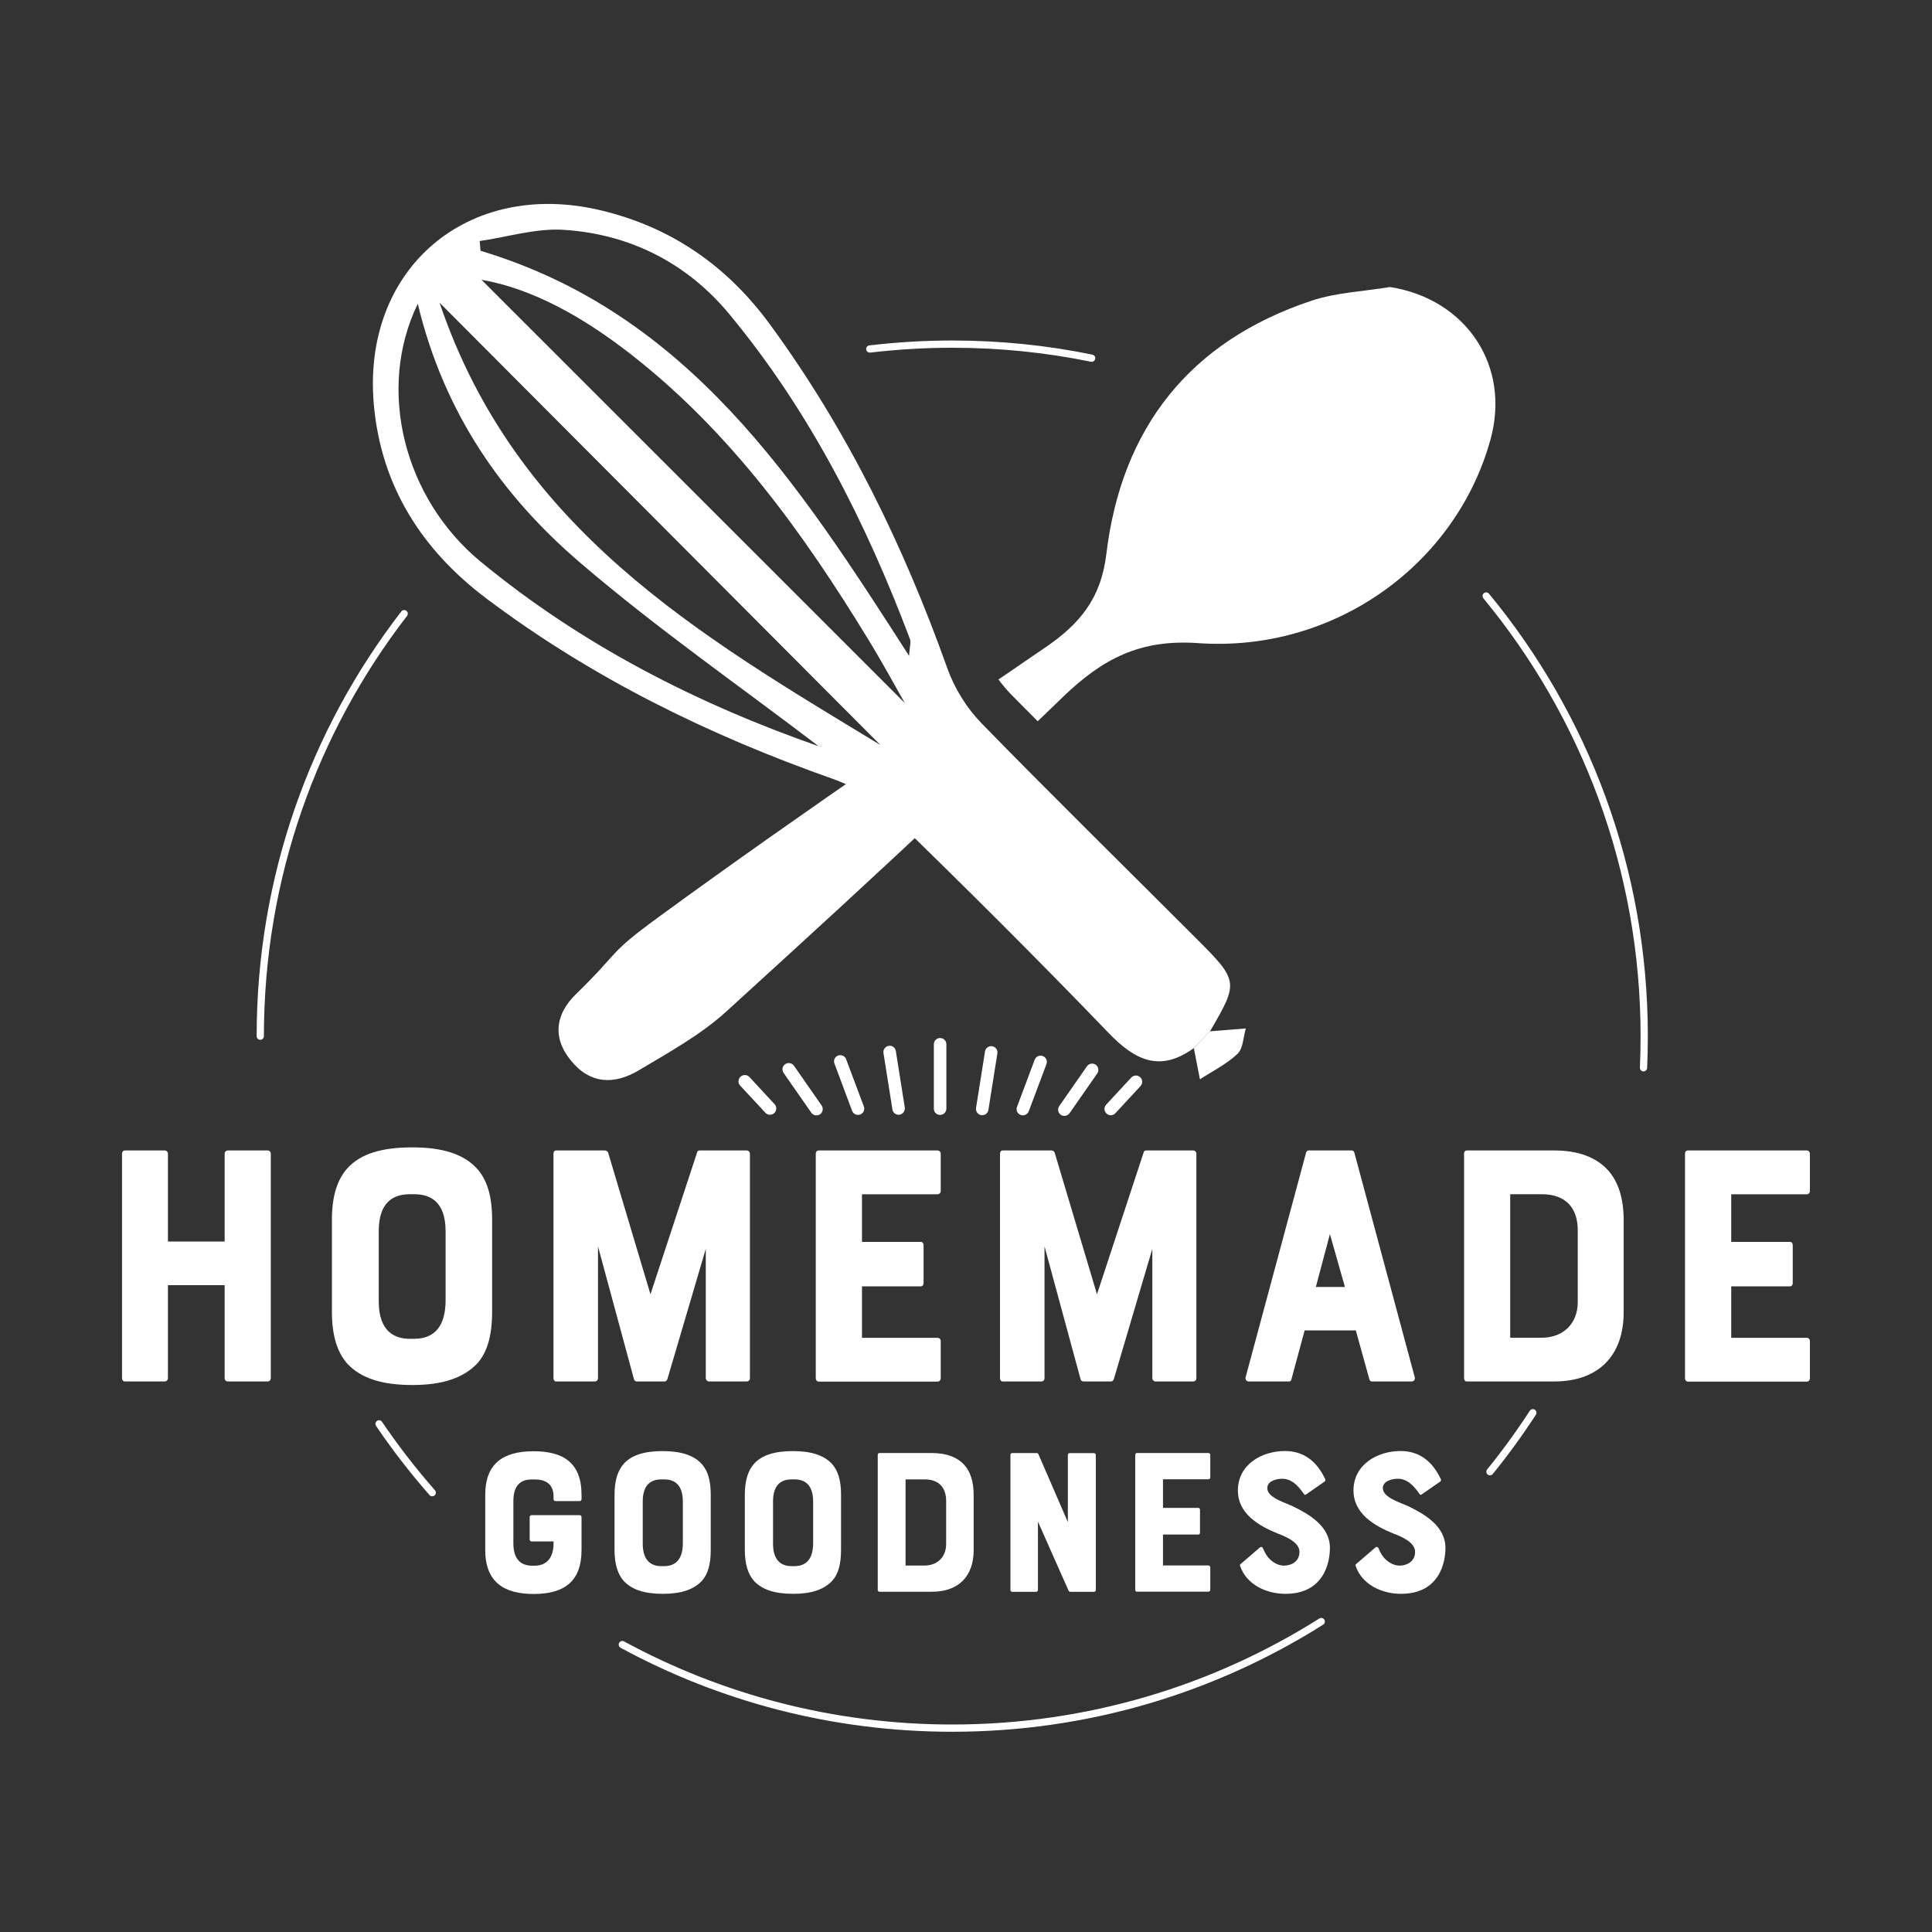
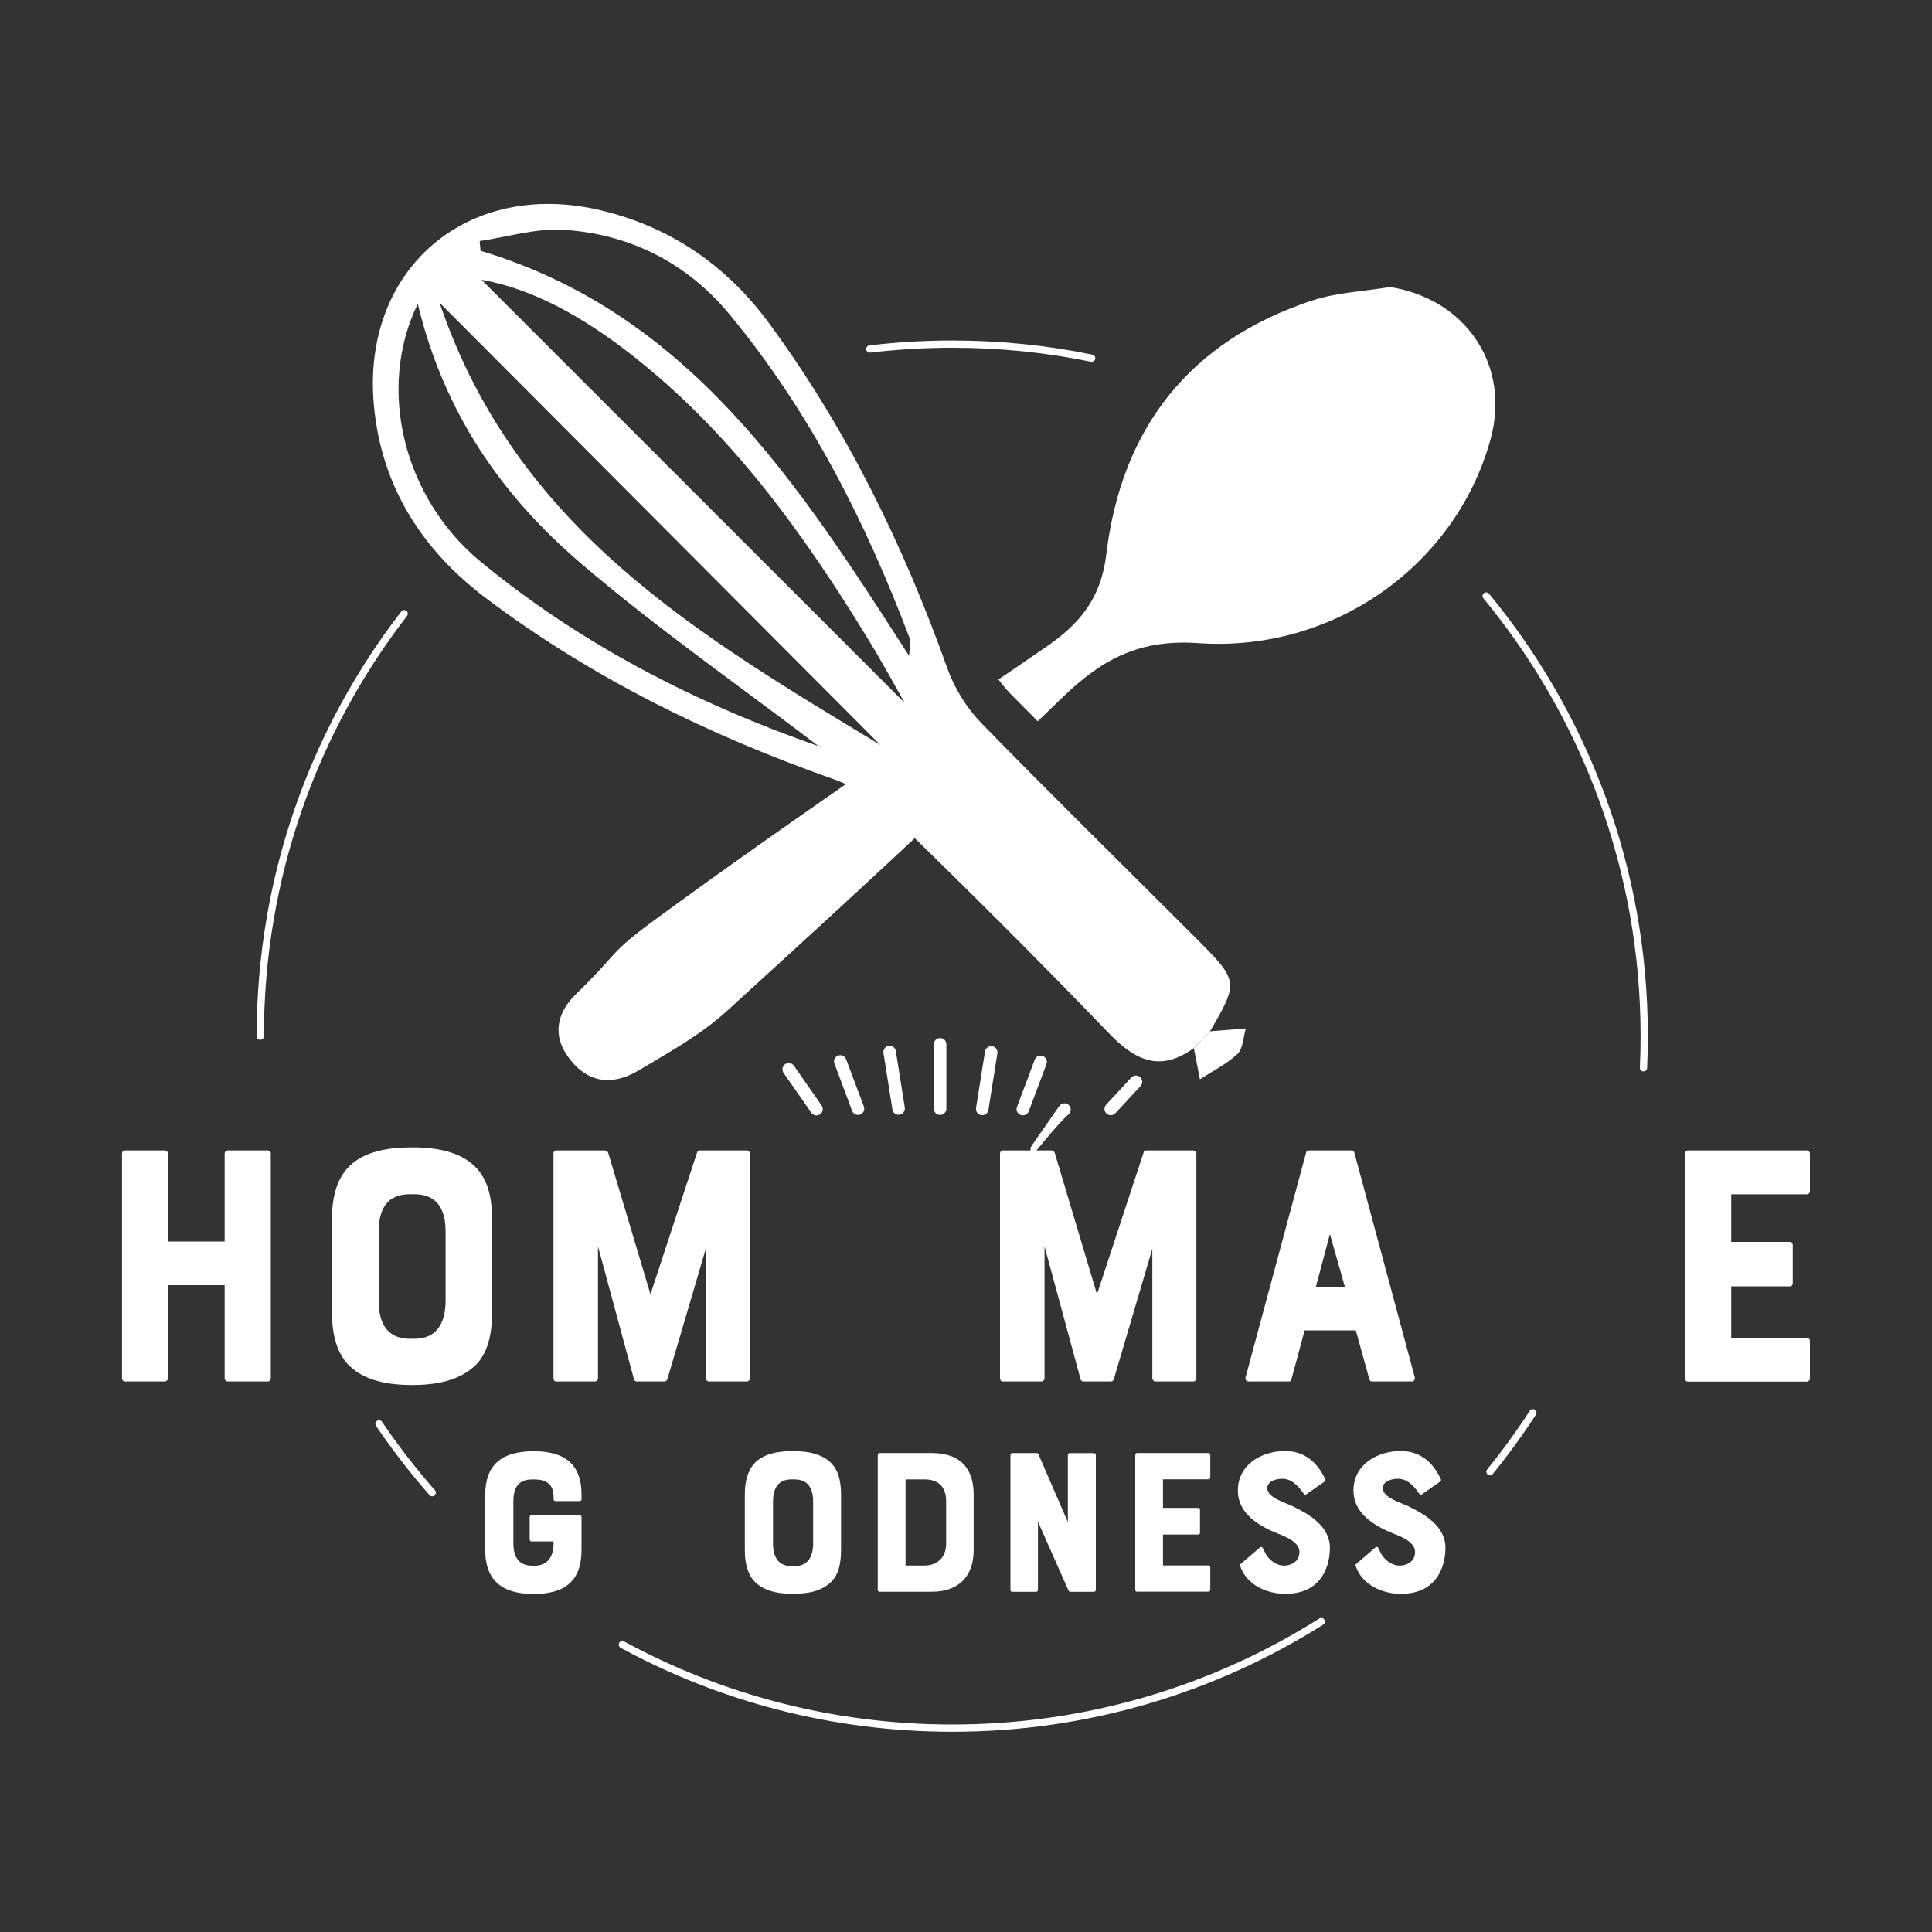
<svg xmlns="http://www.w3.org/2000/svg" version="1.1" id="Layer_1" x="0px" y="0px" viewBox="0 0 250 250" style="enable-background:new 0 0 250 250;" xml:space="preserve">
  <rect x="0" y="0" width="250" height="250" fill="#333333" stroke="none" />
  <style type="text/css">
	.st0{fill:#FFFFFF;}
	.st1{fill:none;stroke:#FFFFFF;stroke-width:0.938;stroke-linecap:round;stroke-miterlimit:10;}
	.st2{fill:#FFFFFF;stroke:#FFFFFF;stroke-width:0.938;stroke-linecap:round;stroke-miterlimit:10;}
</style>
  <g>
    <g>
      <g>
        <path class="st0" d="M116.4,144.24c0.44-0.07,0.74-0.49,0.68-0.93l-1.16-7.31c-0.06-0.4-0.41-0.68-0.8-0.68     c-0.04,0-0.08,0-0.12,0.01c-0.44,0.07-0.75,0.49-0.68,0.93l1.16,7.31C115.54,144.01,115.97,144.31,116.4,144.24" />
        <path class="st0" d="M110.26,143.74c0.16,0.42,0.62,0.63,1.05,0.48c0.42-0.16,0.63-0.62,0.47-1.05l-2.29-6.1     c-0.12-0.33-0.43-0.53-0.76-0.53c-0.09,0-0.19,0.01-0.28,0.05c-0.42,0.15-0.64,0.62-0.47,1.04L110.26,143.74z" />
        <path class="st0" d="M104.98,143.98c0.26,0.37,0.76,0.46,1.13,0.21c0.37-0.26,0.46-0.76,0.21-1.14l-3.58-5.14     c-0.16-0.23-0.41-0.35-0.67-0.35c-0.16,0-0.33,0.05-0.47,0.14c-0.37,0.26-0.46,0.76-0.2,1.14L104.98,143.98z" />
-         <path class="st0" d="M99.04,143.99c0.31,0.33,0.82,0.35,1.15,0.04c0.33-0.31,0.35-0.82,0.04-1.15l-3.25-3.51     c-0.16-0.17-0.38-0.26-0.6-0.26c-0.2,0-0.39,0.07-0.56,0.22c-0.33,0.31-0.35,0.82-0.04,1.15L99.04,143.99z" />
        <path class="st0" d="M121.65,144.27c0.45,0,0.81-0.37,0.81-0.81v-8.33c0-0.45-0.36-0.81-0.81-0.81s-0.81,0.36-0.81,0.81v8.33     C120.83,143.91,121.19,144.27,121.65,144.27" />
        <path class="st0" d="M126.97,144.3c0.45,0.07,0.86-0.23,0.93-0.68l1.16-7.31c0.07-0.44-0.23-0.86-0.68-0.93     c-0.04,0-0.08-0.01-0.12-0.01c-0.39,0-0.74,0.29-0.8,0.68l-1.16,7.31C126.23,143.82,126.53,144.23,126.97,144.3" />
        <path class="st0" d="M132.07,144.27c0.42,0.16,0.89-0.05,1.05-0.47l2.29-6.1c0.16-0.42-0.05-0.89-0.47-1.05     c-0.09-0.04-0.19-0.05-0.29-0.05c-0.33,0-0.64,0.2-0.76,0.53l-2.29,6.1C131.43,143.65,131.65,144.12,132.07,144.27" />
-         <path class="st0" d="M138.4,144.05l3.58-5.14c0.26-0.37,0.17-0.88-0.2-1.14c-0.14-0.09-0.3-0.14-0.46-0.14     c-0.26,0-0.51,0.12-0.67,0.35l-3.58,5.14c-0.26,0.37-0.17,0.88,0.2,1.14C137.63,144.5,138.14,144.41,138.4,144.05" />
+         <path class="st0" d="M138.4,144.05c0.26-0.37,0.17-0.88-0.2-1.14c-0.14-0.09-0.3-0.14-0.46-0.14     c-0.26,0-0.51,0.12-0.67,0.35l-3.58,5.14c-0.26,0.37-0.17,0.88,0.2,1.14C137.63,144.5,138.14,144.41,138.4,144.05" />
        <path class="st0" d="M144.33,144.05l3.25-3.51c0.31-0.33,0.29-0.85-0.04-1.15c-0.16-0.14-0.36-0.22-0.55-0.22     c-0.22,0-0.44,0.09-0.6,0.26l-3.25,3.51c-0.31,0.33-0.29,0.85,0.04,1.15C143.51,144.4,144.03,144.38,144.33,144.05" />
        <path class="st1" d="M33.68,134.08c0-20.58,6.94-39.54,18.62-54.67" />
        <path class="st2" d="M55.93,193.15c-2.47-2.82-4.77-5.78-6.88-8.9" />
        <path class="st1" d="M170.97,209.83c-13.82,8.73-30.2,13.79-47.75,13.79c-15.46,0-30-3.92-42.69-10.81" />
        <path class="st2" d="M198.35,182.81c-1.72,2.64-3.57,5.19-5.55,7.63" />
        <path class="st1" d="M192.31,77.12c12.77,15.48,20.45,35.32,20.45,56.96c0,1.37-0.03,2.73-0.09,4.09" />
        <path class="st1" d="M112.55,45.16c3.5-0.41,7.06-0.63,10.67-0.63c6.18,0,12.22,0.62,18.04,1.82" />
        <path class="st0" d="M179.86,37.14c-3.39,0.57-6.92,0.7-10.14,1.77c-15.77,5.24-24.6,16.47-26.56,32.78     c-0.69,5.75-3.42,9.06-8,12.16c-1.99,1.34-3.96,2.73-5.96,4.07c0.49,0.66,1,1.28,1.55,1.85c1.17,1.2,2.36,2.37,3.53,3.56     c1.09-1.05,2.14-2.05,3.28-3.16c5.17-4.99,10.04-7.47,17.46-6.95c17.62,1.24,33.34-10.13,37.83-26.28     C195.54,47.35,189.73,38.69,179.86,37.14" />
        <path class="st0" d="M114.19,98.19c-9.8,6.76-19.55,13.59-29.15,20.61c-6.52,4.77-4.69,4.18-10.52,9.85     c-2.51,2.45-3.16,5.45-0.7,8.52c2.56,3.19,5.73,3.2,8.89,1.3c3.88-2.32,7.94-4.55,11.25-7.56c11.26-10.26,19.36-17.67,28.29-26.1     c-1.07-1.05-2.13-2.11-3.2-3.16C117.65,100.31,115.97,99.12,114.19,98.19" />
        <path class="st0" d="M154.48,135.62c-4.39,3.19-7.63,1.58-11.05-1.98c-9.21-9.57-18.63-18.95-28.16-28.2     c-2.06-2-4.76-3.69-7.47-4.64c-16.06-5.66-31.18-13.07-44.83-23.33c-8.35-6.28-13.63-14.51-14.59-25.04     c-1.61-17.6,12.08-29.32,29.34-25.22c9.12,2.17,16.36,7.18,21.92,14.78c9.99,13.64,17.29,28.62,22.95,44.5     c0.91,2.56,2.49,5.12,4.39,7.07c9.16,9.4,18.54,18.59,27.82,27.88c5.5,5.51,5.49,5.64,1.77,12.02     C155.88,134.17,155.18,134.89,154.48,135.62 M113.92,96.4C95.1,77.52,76.47,58.83,56.88,39.17     C66.79,68.44,90.38,82.14,113.92,96.4 M62.3,36.2c18.44,18.43,37.07,37.07,54.77,54.76c-1.06-1.86-2.77-5.03-4.65-8.11     C103.97,69,94.57,55.93,81.63,45.84C75.62,41.16,69.11,37.4,62.3,36.2 M54.06,39.31c-5.36,11.02-1.82,25.17,8.15,33.38     c13.05,10.75,27.91,18.35,43.83,23.91c0.12,0.04,0.37-0.27-0.02,0.03C95.76,88.8,85,81.32,75.09,72.83     C65.02,64.21,57.47,53.51,54.06,39.31 M117.63,84.86c0.09-1.27,0.27-1.78,0.12-2.16c-5.73-15.18-13-29.54-23.4-42.08     c-5.47-6.59-12.85-10.34-21.42-10.88c-3.57-0.23-7.24,0.93-10.86,1.45c0.04,0.42,0.08,0.85,0.11,1.26     C89.14,40.55,103.22,62.43,117.63,84.86" />
        <path class="st0" d="M154.48,135.62c0.69-0.72,1.39-1.44,2.09-2.17c1.55-0.12,3.1-0.24,4.64-0.37c-0.34,1.12-0.34,2.58-1.07,3.28     c-1.4,1.33-3.22,2.23-4.87,3.3L154.48,135.62z" />
        <path class="st0" d="M29.07,149.28c0-0.23,0.18-0.41,0.41-0.41h5.16c0.23,0,0.4,0.18,0.4,0.41v29.07c0,0.23-0.18,0.41-0.4,0.41     h-5.16c-0.23,0-0.41-0.19-0.41-0.41V166.3h-7.34v12.05c0,0.23-0.19,0.41-0.41,0.41h-5.16c-0.23,0-0.37-0.19-0.37-0.41v-29.07     c0-0.23,0.14-0.41,0.37-0.41h5.16c0.22,0,0.41,0.18,0.41,0.41v11.37h7.34V149.28z" />
        <path class="st0" d="M61.69,151.18c1.36,1.49,1.99,3.62,1.99,6.66v11.91c0,3.12-0.64,5.3-1.99,6.75     c-1.77,1.81-4.44,2.72-8.33,2.72c-4.03,0-6.66-0.91-8.38-2.72c-1.31-1.45-2.03-3.62-2.03-6.75v-11.91c0-3.04,0.68-5.21,2.03-6.7     c1.72-1.86,4.44-2.67,8.38-2.67C57.25,148.47,59.98,149.33,61.69,151.18 M57.66,159.33c0-3.98-2.13-4.8-4.07-4.8h-0.55     c-2.9,0-4.03,1.86-4.03,4.8v9.06c0,3.99,2.13,4.85,4.03,4.85h0.55c2.89,0,4.03-1.95,4.07-4.85V159.33z" />
        <path class="st0" d="M97.04,149.28v29.07c0,0.23-0.19,0.41-0.41,0.41h-4.94c-0.13,0-0.36-0.19-0.36-0.41V161.6l-4.98,16.89     c-0.1,0.18-0.19,0.27-0.36,0.27H82.4c-0.13,0-0.32-0.09-0.36-0.27l-4.66-17.21v17.07c0,0.23-0.19,0.41-0.41,0.41h-5.03     c-0.19,0-0.32-0.19-0.32-0.41v-29.07c0-0.23,0.13-0.41,0.32-0.41h6.34c0.18,0,0.36,0.13,0.41,0.27l5.48,18.34l6.03-18.34     c0-0.14,0.13-0.27,0.31-0.27h6.11C96.85,148.87,97.04,149.06,97.04,149.28" />
-         <path class="st0" d="M105.56,178.35v-29.07c0-0.23,0.14-0.41,0.37-0.41h15.39c0.23,0,0.41,0.19,0.41,0.41v4.85     c0,0.23-0.19,0.41-0.41,0.41h-9.78v6.16h7.61c0.22,0,0.36,0.18,0.36,0.41v4.93c0,0.23-0.14,0.41-0.36,0.41h-7.61v6.66h9.78     c0.23,0,0.41,0.18,0.41,0.41v4.85c0,0.23-0.19,0.41-0.41,0.41h-15.39C105.7,178.76,105.56,178.58,105.56,178.35" />
        <path class="st0" d="M154.81,149.28v29.07c0,0.23-0.18,0.41-0.41,0.41h-4.93c-0.14,0-0.36-0.19-0.36-0.41V161.6l-4.99,16.89     c-0.09,0.18-0.18,0.27-0.36,0.27h-3.57c-0.14,0-0.32-0.09-0.36-0.27l-4.67-17.21v17.07c0,0.23-0.18,0.41-0.41,0.41h-5.03     c-0.18,0-0.32-0.19-0.32-0.41v-29.07c0-0.23,0.14-0.41,0.32-0.41h6.34c0.19,0,0.36,0.13,0.41,0.27l5.48,18.34l6.03-18.34     c0-0.14,0.14-0.27,0.31-0.27h6.11C154.63,148.87,154.81,149.06,154.81,149.28" />
        <path class="st0" d="M169.32,148.87h5.61c0.19,0,0.27,0.14,0.32,0.27l7.83,29.12c0.04,0.27-0.13,0.5-0.41,0.5h-5.16     c-0.13,0-0.27-0.09-0.31-0.27l-1.76-6.34h-6.62l-1.71,6.34c-0.05,0.18-0.14,0.27-0.32,0.27h-5.21c-0.27,0-0.45-0.23-0.41-0.5     l7.84-29.12C169.05,149.01,169.14,148.87,169.32,148.87 M174.03,166.53l-1.94-6.84l-1.82,6.84H174.03z" />
-         <path class="st0" d="M208.06,151.41c1.36,1.49,2.04,3.71,2.04,6.43v12c0,5.48-3.17,8.92-8.97,8.92h-11.32     c-0.23,0-0.36-0.18-0.36-0.41v-29.07c0-0.23,0.13-0.41,0.36-0.41h11.32C204.21,148.87,206.51,149.73,208.06,151.41 M204.16,159.2     c0-2.85-1.5-4.67-4.67-4.67h-4.07v18.57h4.07c2.73,0,4.67-1.76,4.67-4.62V159.2z" />
        <path class="st0" d="M218.04,178.35v-29.07c0-0.23,0.13-0.41,0.36-0.41h15.4c0.23,0,0.4,0.19,0.4,0.41v4.85     c0,0.23-0.18,0.41-0.4,0.41h-9.78v6.16h7.6c0.23,0,0.36,0.18,0.36,0.41v4.93c0,0.23-0.13,0.41-0.36,0.41h-7.6v6.66h9.78     c0.23,0,0.4,0.18,0.4,0.41v4.85c0,0.23-0.18,0.41-0.4,0.41h-15.4C218.17,178.76,218.04,178.58,218.04,178.35" />
        <path class="st0" d="M68.54,199.21v-2.91c0-0.13,0.1-0.24,0.24-0.24h6.23c0.14,0,0.24,0.11,0.24,0.24v4.27     c0,4-2.15,5.69-6.2,5.69c-3.78,0-6.26-1.5-6.26-5.69v-7.15c0-3.94,2.2-5.63,6.26-5.63c3.81,0,6.2,1.47,6.2,5.63V194     c0,0.13-0.1,0.24-0.24,0.24h-3.13c-0.14,0-0.25-0.11-0.25-0.24v-0.35c0-1.66-1.06-2.21-2.45-2.21h-0.33     c-0.89,0-1.5,0.25-1.9,0.79c-0.38,0.52-0.52,1.2-0.52,2.09v5.39c0,2.37,1.28,2.89,2.42,2.89h0.33c1.66,0,2.45-1.15,2.45-2.89     v-0.25h-2.86C68.64,199.45,68.54,199.34,68.54,199.21" />
-         <path class="st0" d="M90.78,189.41c0.82,0.9,1.19,2.18,1.19,4v7.15c0,1.88-0.37,3.18-1.19,4.05c-1.06,1.09-2.66,1.63-5,1.63     c-2.42,0-4-0.55-5.04-1.63c-0.79-0.87-1.22-2.18-1.22-4.05v-7.15c0-1.82,0.41-3.13,1.22-4.03c1.03-1.11,2.67-1.61,5.04-1.61     C88.12,187.78,89.74,188.3,90.78,189.41 M88.36,194.31c0-2.39-1.28-2.88-2.44-2.88h-0.33c-1.74,0-2.42,1.12-2.42,2.88v5.44     c0,2.39,1.28,2.91,2.42,2.91h0.33c1.74,0,2.42-1.17,2.44-2.91V194.31z" />
        <path class="st0" d="M107.64,189.41c0.82,0.9,1.19,2.18,1.19,4v7.15c0,1.88-0.37,3.18-1.19,4.05c-1.06,1.09-2.66,1.63-5,1.63     c-2.42,0-4-0.55-5.04-1.63c-0.79-0.87-1.22-2.18-1.22-4.05v-7.15c0-1.82,0.41-3.13,1.22-4.03c1.03-1.11,2.67-1.61,5.04-1.61     C104.98,187.78,106.6,188.3,107.64,189.41 M105.22,194.31c0-2.39-1.28-2.88-2.44-2.88h-0.33c-1.74,0-2.42,1.12-2.42,2.88v5.44     c0,2.39,1.28,2.91,2.42,2.91h0.33c1.74,0,2.42-1.17,2.44-2.91V194.31z" />
        <path class="st0" d="M124.77,189.55c0.82,0.9,1.22,2.23,1.22,3.86v7.2c0,3.3-1.9,5.36-5.39,5.36h-6.8     c-0.14,0-0.22-0.11-0.22-0.24v-17.46c0-0.14,0.08-0.25,0.22-0.25h6.8C122.46,188.03,123.85,188.54,124.77,189.55 M122.43,194.23     c0-1.71-0.9-2.8-2.8-2.8h-2.45v11.15h2.45c1.63,0,2.8-1.07,2.8-2.78V194.23z" />
        <path class="st0" d="M138.42,188.03h3.13c0.14,0,0.25,0.11,0.25,0.25v17.46c0,0.13-0.11,0.24-0.25,0.24h-3.02     c-0.11,0-0.22-0.06-0.25-0.13l-3.97-8.95v8.84c0,0.13-0.1,0.24-0.24,0.24h-3.1c-0.14,0-0.22-0.11-0.22-0.24v-17.46     c0-0.14,0.08-0.25,0.22-0.25h3.21c0.11,0,0.17,0.08,0.19,0.14l3.81,8.79v-8.68C138.18,188.13,138.28,188.03,138.42,188.03" />
        <path class="st0" d="M146.9,205.73v-17.46c0-0.14,0.08-0.25,0.22-0.25h9.25c0.14,0,0.24,0.11,0.24,0.25v2.91     c0,0.14-0.1,0.24-0.24,0.24h-5.88v3.7h4.57c0.13,0,0.22,0.11,0.22,0.25v2.96c0,0.13-0.08,0.24-0.22,0.24h-4.57v4h5.88     c0.14,0,0.24,0.11,0.24,0.24v2.91c0,0.13-0.1,0.24-0.24,0.24h-9.25C146.98,205.97,146.9,205.87,146.9,205.73" />
        <path class="st0" d="M172.09,200.29c0,0.82-0.14,2.39-1.03,3.72c-1.01,1.5-2.58,2.23-4.76,2.23c-2.31,0-5-1.11-5.84-3.64     c-0.03-0.08,0-0.17,0.08-0.22l2.5-2.15c0.11-0.08,0.27-0.08,0.35,0.05c0.06,0.14,0.17,0.35,0.3,0.62     c0.41,0.85,1.38,1.69,2.48,1.69c0.84,0,1.98-0.47,1.98-1.77c0-1.25-1.72-1.96-2.78-2.37c-1.22-0.49-2.48-1.11-3.53-2.04     c-1.12-1.03-1.66-2.18-1.66-3.53c0-3.4,3.13-5.12,6.09-5.12c2.34,0,4.08,1.23,5.22,3.65c0.05,0.11,0,0.25-0.08,0.3l-2.42,1.68     c-0.1,0.06-0.16,0.06-0.27-0.08c-0.92-1.33-1.74-1.96-2.83-1.96c-0.57,0-1.9,0.22-1.9,1.22c0,1.22,2.26,1.85,3.34,2.36     C169.39,195.94,172.09,197.49,172.09,200.29" />
        <path class="st0" d="M187.04,200.29c0,0.82-0.14,2.39-1.03,3.72c-1.01,1.5-2.58,2.23-4.76,2.23c-2.31,0-5-1.11-5.84-3.64     c-0.03-0.08,0-0.17,0.08-0.22l2.5-2.15c0.11-0.08,0.27-0.08,0.35,0.05c0.06,0.14,0.16,0.35,0.3,0.62     c0.41,0.85,1.39,1.69,2.48,1.69c0.84,0,1.99-0.47,1.99-1.77c0-1.25-1.71-1.96-2.78-2.37c-1.22-0.49-2.47-1.11-3.53-2.04     c-1.11-1.03-1.66-2.18-1.66-3.53c0-3.4,3.13-5.12,6.09-5.12c2.34,0,4.08,1.23,5.22,3.65c0.05,0.11,0,0.25-0.08,0.3l-2.42,1.68     c-0.11,0.06-0.17,0.06-0.27-0.08c-0.92-1.33-1.74-1.96-2.83-1.96c-0.57,0-1.91,0.22-1.91,1.22c0,1.22,2.26,1.85,3.35,2.36     C184.35,195.94,187.04,197.49,187.04,200.29" />
      </g>
    </g>
  </g>
</svg>